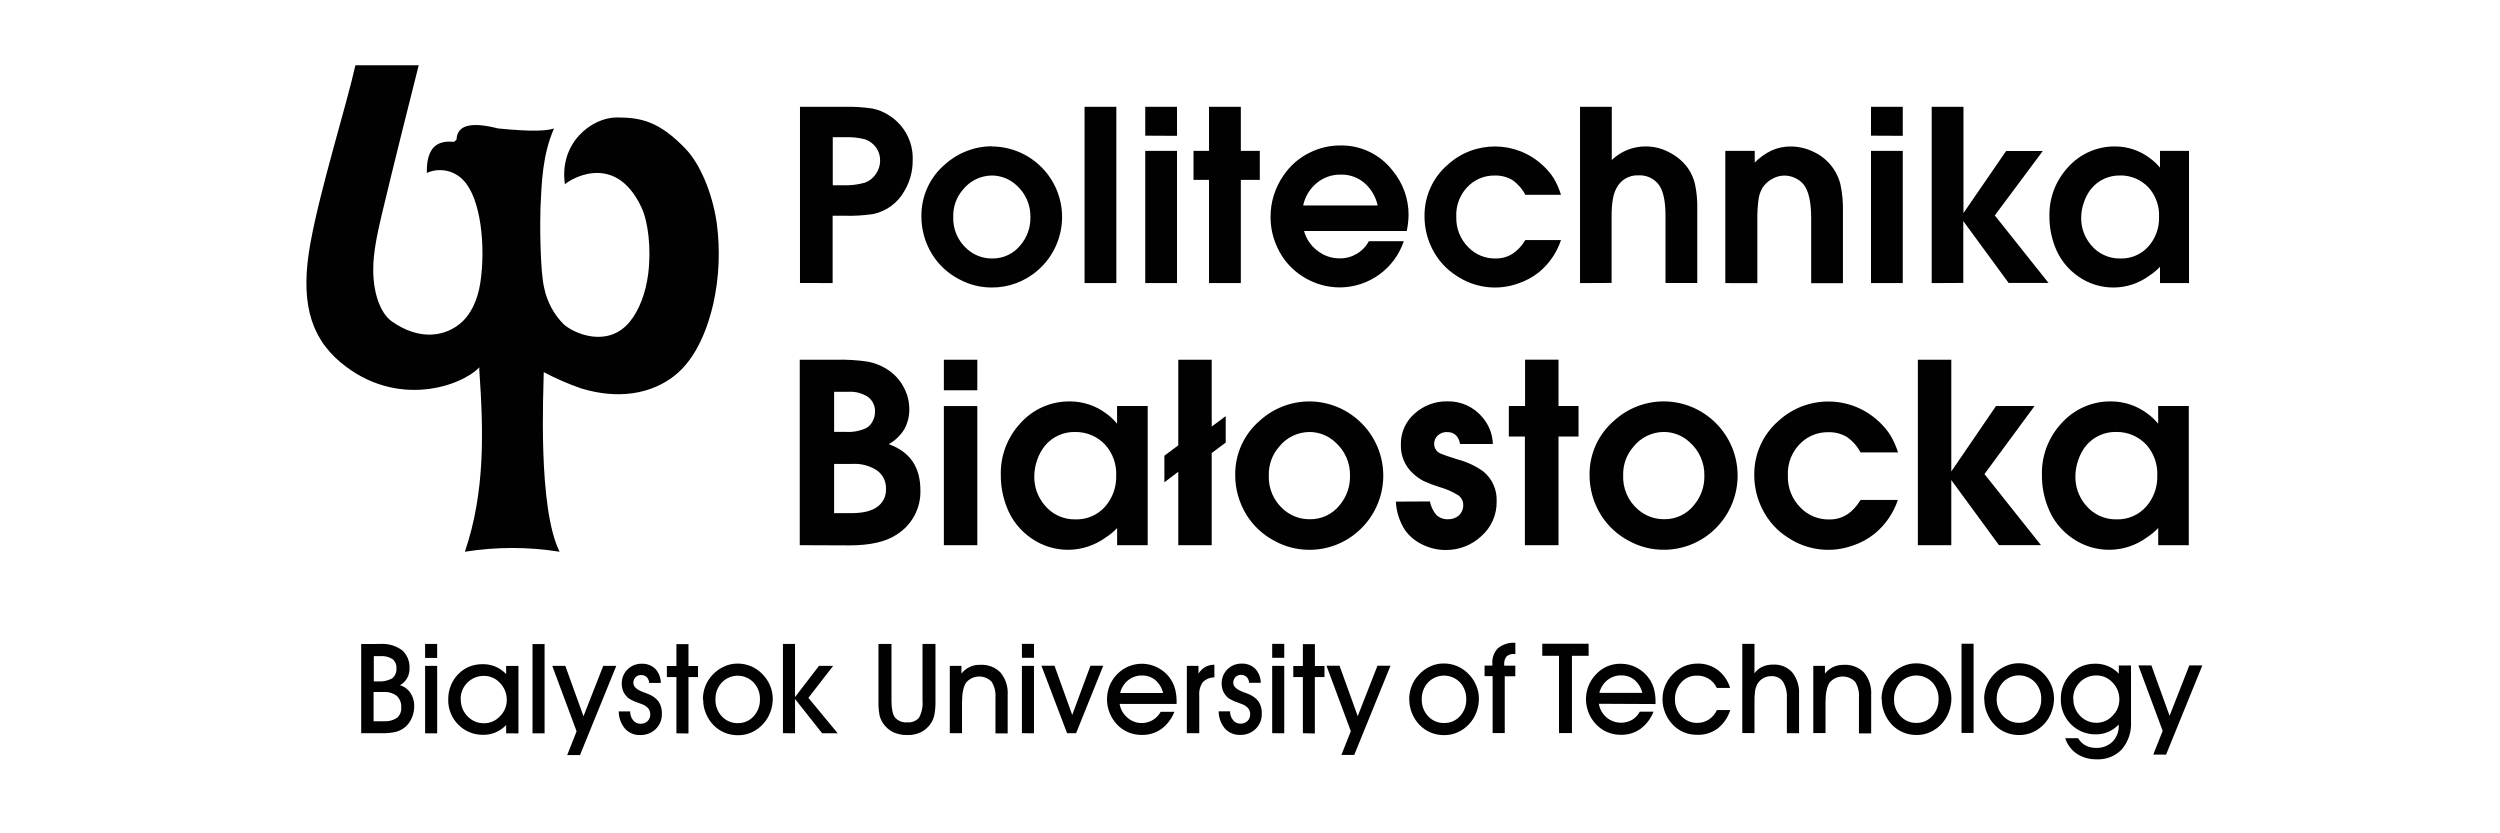
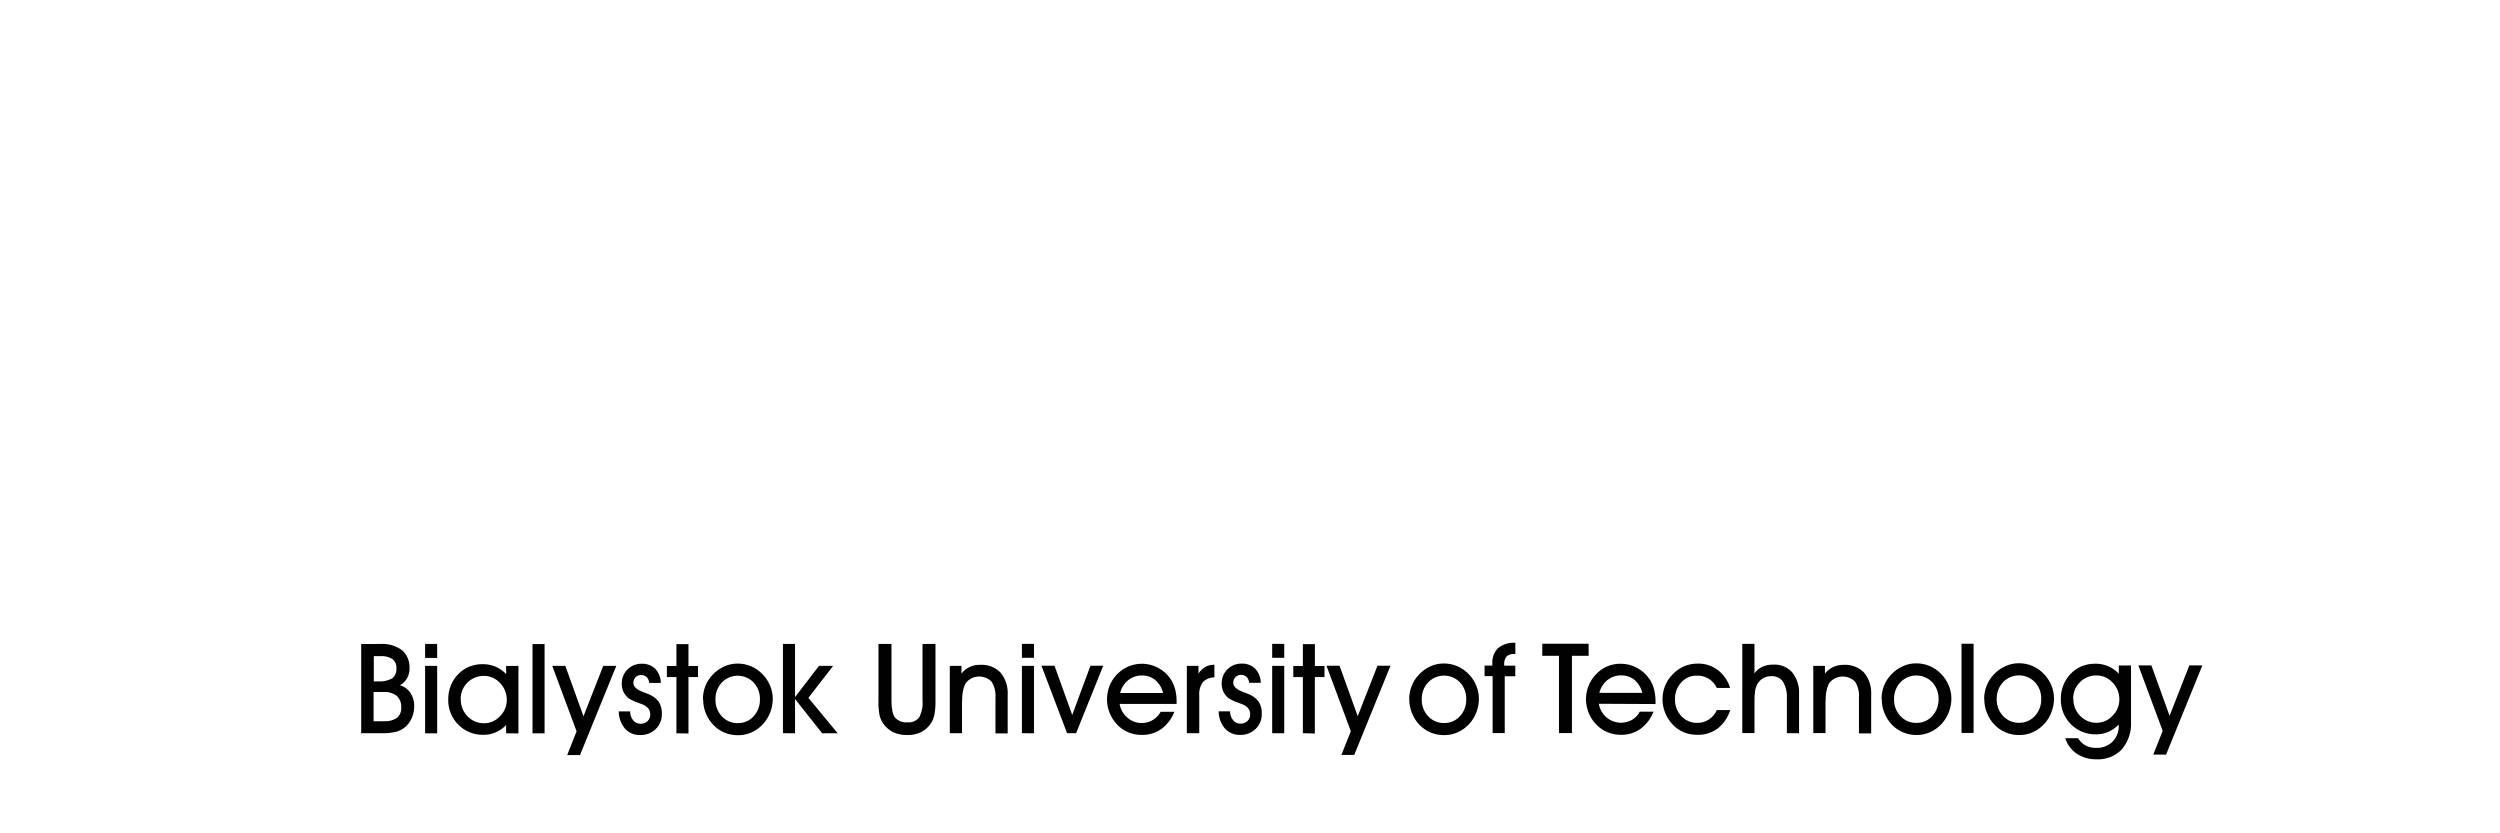
<svg xmlns="http://www.w3.org/2000/svg" version="1.1" id="Warstwa_1" x="0px" y="0px" width="300px" height="100px" viewBox="0 0 300 100" enable-background="new 0 0 300 100" xml:space="preserve">
-   <path fill="#010101" d="M42.623,7.831h7.622c-0.521,2.035-3.189,12.667-4.399,17.779c-0.499,2.104-1.076,4.656-1.057,6.778  c0,2.933,0.932,5.261,2.221,6.173c3.417,2.412,6.569,1.812,8.478,0.028c0.959-0.898,1.815-2.458,2.151-4.655  c0.661-4.33,0.074-10.116-2.021-12.29c-1.122-1.208-2.889-1.568-4.395-0.894c-0.065-3.11,1.281-3.943,3.259-3.724l0.303-0.275  c0.061-1.625,1.508-2.225,4.99-1.336c4,0.395,5.801,0.302,6.709,0c-1.397,3.165-1.49,6.545-1.63,9.594  c-0.056,1.267-0.074,7.519,0.466,9.618c0.346,1.625,1.154,3.115,2.327,4.292c1.299,1.149,5.307,2.854,7.914-0.293  c1.15-1.397,1.932-3.482,2.221-5.75c0.387-3.007,0-6.266-0.791-7.952c-3.329-7.164-9.2-2.96-9.2-2.792  c-0.726-4.996,3.217-8.026,6.196-8.036c2.98-0.009,5.145,0.494,8.287,3.767c1.671,1.736,3.175,5.145,3.724,8.812  c0.448,3.277,0.308,6.609-0.415,9.837c-0.577,2.472-1.862,6.406-4.655,8.585c-2.793,2.178-6.704,2.872-11.172,1.518  c-1.55-0.538-3.056-1.191-4.507-1.956c-0.023,2.197-0.74,16.261,1.904,21.55c-3.765-0.601-7.603-0.601-11.368,0  c2.458-7.211,2.235-14.511,1.731-21.824c0-0.102,0-0.2,0-0.303c-2.076,2.211-9.916,5.061-16.67-0.619  c-3.79-3.184-4.8-7.644-3.599-14.269c1.201-6.625,4.353-16.62,5.4-21.35L42.623,7.831z" />
-   <path fill="#010101" d="M253.976,51.834c-1.403-0.041-2.748,0.563-3.648,1.643c-0.407,0.508-0.725,1.085-0.93,1.704  c-0.227,0.632-0.345,1.299-0.352,1.969c-0.022,1.241,0.401,2.45,1.193,3.407c0.906,1.146,2.3,1.801,3.761,1.766  c1.364,0.04,2.676-0.533,3.571-1.564c0.881-1.023,1.347-2.341,1.303-3.692c0.062-1.352-0.406-2.673-1.303-3.687  c-0.926-0.998-2.229-1.561-3.59-1.545H253.976z M262.654,48.719v16.704h-3.668v-2.058c-0.399,0.422-0.848,0.793-1.337,1.107  c-2.643,1.954-6.236,2.008-8.938,0.135c-1.376-0.932-2.427-2.273-2.997-3.836c-0.464-1.207-0.695-2.491-0.685-3.785  c-0.057-2.282,0.779-4.496,2.328-6.172c1.521-1.721,3.719-2.688,6.014-2.645c1.562,0.01,3.079,0.524,4.325,1.466  c0.479,0.347,0.91,0.753,1.284,1.211v-2.123L262.654,48.719z M230.143,65.423V43.165h4.012v13.412l5.368-7.858h4.627l-6.015,8.17  l6.783,8.529h-5.043l-5.721-7.812v7.816H230.143z M223.247,59.989h4.496c-0.523,1.574-1.479,2.969-2.755,4.026  c-0.779,0.634-1.665,1.12-2.617,1.439c-2.599,0.948-5.494,0.602-7.798-0.932c-1.321-0.829-2.388-2.009-3.081-3.408  c-0.647-1.268-0.982-2.672-0.979-4.097c-0.04-2.496,1.027-4.883,2.915-6.517c3.421-3.13,8.679-3.088,12.048,0.098  c0.52,0.474,0.976,1.013,1.354,1.606c0.393,0.653,0.706,1.353,0.932,2.08h-4.498c-0.395-0.743-0.961-1.382-1.651-1.861  c-0.677-0.39-1.445-0.583-2.226-0.56c-1.164-0.017-2.291,0.4-3.161,1.174c-1.146,1.029-1.765,2.521-1.681,4.061  c-0.042,1.425,0.506,2.807,1.514,3.815c0.916,0.945,2.188,1.461,3.505,1.421c1.509,0,2.746-0.772,3.701-2.328L223.247,59.989z   M199.682,51.834c-1.444,0.003-2.806,0.668-3.696,1.807c-0.805,0.932-1.233,2.129-1.206,3.359c-0.078,1.594,0.589,3.132,1.807,4.162  c0.852,0.741,1.946,1.146,3.077,1.142c1.414,0.037,2.764-0.599,3.636-1.715c0.812-0.973,1.246-2.204,1.225-3.473  c0.043-1.559-0.615-3.055-1.793-4.077C201.899,52.271,200.812,51.842,199.682,51.834L199.682,51.834z M199.682,48.165  c4.921,0.042,8.874,4.066,8.832,8.987c-0.022,2.544-1.131,4.957-3.046,6.632c-1.624,1.432-3.719,2.21-5.884,2.188  c-1.427-0.004-2.827-0.364-4.078-1.048c-1.391-0.718-2.562-1.796-3.39-3.123c-0.913-1.463-1.387-3.155-1.369-4.88  c-0.01-2.484,1.075-4.848,2.967-6.461C195.347,48.978,197.476,48.16,199.682,48.165L199.682,48.165z M182.987,65.423V52.387h-1.927  v-3.668h1.949v-5.558h4.014v5.558h2.402v3.668h-2.402v13.036H182.987z M171.591,60.172c0.112,0.608,0.386,1.175,0.791,1.643  c0.383,0.342,0.885,0.52,1.396,0.493c0.477,0.018,0.942-0.149,1.3-0.465c0.332-0.313,0.519-0.75,0.512-1.206  c0.014-0.472-0.205-0.92-0.586-1.196c-0.699-0.438-1.458-0.771-2.254-0.991c-0.663-0.204-1.311-0.451-1.939-0.74  c-0.431-0.23-0.83-0.511-1.189-0.838c-1.012-0.891-1.57-2.191-1.517-3.539c-0.026-1.409,0.569-2.757,1.63-3.687  c1.079-0.977,2.487-1.508,3.943-1.485c1.63-0.041,3.188,0.67,4.227,1.927c0.767,0.892,1.204,2.02,1.239,3.194h-3.93  c-0.187-0.96-0.703-1.434-1.569-1.434c-0.408-0.017-0.806,0.13-1.108,0.404c-0.286,0.258-0.446,0.627-0.438,1.011  c-0.002,0.521,0.315,0.988,0.801,1.177c0.256,0.117,0.931,0.35,2.039,0.699c1.109,0.287,2.155,0.78,3.082,1.452  c1.051,0.875,1.634,2.19,1.577,3.558c0.038,1.599-0.636,3.134-1.838,4.189c-1.157,1.084-2.688,1.679-4.273,1.662  c-0.954,0.002-1.897-0.215-2.757-0.633c-0.832-0.387-1.557-0.976-2.103-1.714c-0.674-1.034-1.062-2.228-1.122-3.459L171.591,60.172z   M157.159,51.839c-1.443,0.003-2.806,0.668-3.696,1.806c-0.804,0.934-1.233,2.13-1.206,3.361c-0.078,1.592,0.589,3.132,1.807,4.162  c0.854,0.74,1.946,1.146,3.077,1.14c1.415,0.037,2.763-0.6,3.636-1.713c0.812-0.974,1.246-2.206,1.225-3.473  c0.043-1.561-0.615-3.056-1.793-4.078C159.377,52.277,158.291,51.849,157.159,51.839L157.159,51.839z M157.159,48.169  c4.92,0.042,8.876,4.067,8.833,8.988c-0.022,2.544-1.131,4.957-3.047,6.63c-1.624,1.433-3.719,2.212-5.884,2.189  c-1.426-0.005-2.827-0.364-4.078-1.048c-1.391-0.718-2.561-1.797-3.389-3.123c-0.913-1.463-1.388-3.156-1.369-4.879  c-0.01-2.486,1.075-4.849,2.966-6.462C152.825,48.982,154.954,48.164,157.159,48.169L157.159,48.169z M141.392,53.439V43.165h4.013  v8.021l1.68-1.251v3.175l-1.68,1.256v11.058h-4.013v-8.809l-1.667,1.262v-3.185L141.392,53.439L141.392,53.439z M129.045,51.839  c-1.404-0.041-2.75,0.564-3.65,1.643c-0.407,0.511-0.722,1.087-0.931,1.703c-0.226,0.634-0.344,1.299-0.349,1.97  c-0.023,1.242,0.4,2.451,1.191,3.408c0.907,1.146,2.3,1.8,3.762,1.764c1.364,0.041,2.675-0.533,3.571-1.564  c0.881-1.023,1.346-2.341,1.303-3.69c0.062-1.353-0.406-2.675-1.303-3.688c-0.925-0.999-2.229-1.56-3.589-1.545H129.045z   M137.723,48.724v16.699h-3.668v-2.058c-0.396,0.422-0.843,0.795-1.332,1.107c-1.308,0.958-2.884,1.485-4.506,1.504  c-1.585,0.012-3.135-0.467-4.437-1.369c-1.376-0.934-2.424-2.274-2.998-3.836c-0.463-1.207-0.695-2.491-0.685-3.785  c-0.057-2.282,0.778-4.496,2.328-6.172c1.52-1.721,3.719-2.688,6.015-2.645c1.562,0.009,3.079,0.524,4.325,1.466  c0.479,0.347,0.911,0.753,1.285,1.211v-2.123H137.723z M113.263,46.833v-3.668h4.014v3.668H113.263z M113.263,65.423V48.724h4.014  v16.699H113.263z M100.094,51.824h1.369c0.862,0.061,1.726-0.101,2.509-0.466c0.322-0.192,0.58-0.474,0.745-0.81  c0.185-0.344,0.282-0.728,0.284-1.118c0.035-0.696-0.275-1.364-0.829-1.787c-0.7-0.46-1.529-0.681-2.365-0.629h-1.713v4.813V51.824z   M100.094,61.577h2.085c1.346,0,2.365-0.242,3.049-0.722c0.718-0.488,1.131-1.315,1.089-2.184c0.04-0.869-0.361-1.7-1.065-2.211  c-0.885-0.578-1.934-0.856-2.989-0.791h-2.169L100.094,61.577L100.094,61.577z M95.969,65.423V43.165h4.399  c1.264-0.028,2.529,0.049,3.78,0.233c0.828,0.16,1.618,0.476,2.328,0.931c0.794,0.503,1.449,1.197,1.904,2.021  c0.474,0.819,0.728,1.748,0.735,2.695c0.023,0.862-0.184,1.713-0.6,2.467c-0.458,0.745-1.1,1.361-1.862,1.788  c2.533,0.912,3.797,2.754,3.794,5.525c0.068,2.18-1.039,4.226-2.901,5.359c-1.285,0.84-3.159,1.262-5.623,1.262L95.969,65.423z" />
-   <path fill="#010101" d="M254.438,21.062c-1.336-0.041-2.616,0.536-3.469,1.563c-0.392,0.482-0.693,1.031-0.89,1.621  c-0.217,0.597-0.329,1.227-0.336,1.862c-0.021,1.179,0.38,2.327,1.133,3.235c0.862,1.09,2.187,1.71,3.574,1.676  c1.298,0.04,2.546-0.506,3.399-1.485c0.836-0.972,1.278-2.223,1.237-3.506c0.058-1.284-0.387-2.541-1.237-3.505  c-0.881-0.948-2.119-1.481-3.413-1.471L254.438,21.062z M262.683,18.105v15.866H259.2V32.02c-0.381,0.399-0.809,0.752-1.271,1.053  c-2.513,1.858-5.931,1.909-8.496,0.125c-1.307-0.886-2.305-2.159-2.85-3.64c-0.438-1.148-0.661-2.37-0.651-3.599  c-0.054-2.17,0.741-4.276,2.216-5.87c1.445-1.635,3.535-2.554,5.717-2.514c1.485,0.008,2.927,0.498,4.11,1.396  c0.457,0.327,0.868,0.712,1.225,1.146v-2.011H262.683z M231.803,33.971V12.817h3.813v12.75l5.12-7.448h4.4l-5.76,7.732l6.448,8.101  h-4.79l-5.438-7.421v7.421L231.803,33.971z M224.519,16.28v-3.463h3.813v3.482L224.519,16.28z M224.519,33.971V18.105h3.813v15.866  H224.519z M207.037,33.971V18.105h3.532v1.396c0.594-0.603,1.289-1.096,2.054-1.457c0.715-0.314,1.488-0.473,2.268-0.466  c0.953,0.004,1.893,0.226,2.746,0.647c1.611,0.747,2.796,2.186,3.218,3.911c0.224,1.071,0.325,2.165,0.297,3.259v8.585h-3.812  v-7.826c0-1.956-0.316-3.301-0.932-4.05c-0.276-0.322-0.622-0.578-1.01-0.75c-0.888-0.422-1.928-0.372-2.77,0.135  c-0.466,0.253-0.86,0.62-1.146,1.066c-0.247,0.44-0.405,0.924-0.465,1.425c-0.107,0.813-0.152,1.634-0.136,2.453v7.547  L207.037,33.971z M189.603,33.971V12.817h3.812v6.382c1.104-1.06,2.578-1.645,4.107-1.629c0.975,0.005,1.935,0.25,2.793,0.712  c0.874,0.439,1.633,1.077,2.215,1.862c0.422,0.597,0.718,1.271,0.877,1.983c0.197,0.946,0.286,1.911,0.265,2.877v8.952h-3.813  v-8.105c0-1.861-0.312-3.144-0.931-3.845c-0.587-0.662-1.446-1.018-2.329-0.964c-1.111-0.05-2.146,0.565-2.635,1.564  c-0.381,0.693-0.572,1.787-0.572,3.292v8.054L189.603,33.971z M183.047,28.808h4.274c-0.498,1.496-1.404,2.823-2.616,3.832  c-0.74,0.599-1.583,1.061-2.486,1.364c-2.474,0.901-5.229,0.567-7.415-0.898c-1.256-0.789-2.269-1.909-2.93-3.236  c-0.615-1.207-0.934-2.542-0.931-3.896c-0.041-2.374,0.973-4.644,2.77-6.197c3.253-2.971,8.249-2.93,11.453,0.094  c0.494,0.448,0.926,0.96,1.284,1.522c0.366,0.624,0.656,1.287,0.866,1.979h-4.274c-0.373-0.709-0.911-1.319-1.568-1.778  c-0.642-0.371-1.377-0.555-2.118-0.53c-1.104-0.018-2.177,0.381-3.002,1.117c-1.092,0.977-1.68,2.397-1.598,3.86  c-0.042,1.355,0.479,2.667,1.439,3.626c0.871,0.9,2.081,1.391,3.332,1.35c1.43,0,2.608-0.735,3.515-2.206H183.047z M165.32,24.655  c-0.213-0.972-0.708-1.86-1.425-2.551c-0.813-0.772-1.901-1.186-3.022-1.15c-1.048-0.016-2.069,0.344-2.876,1.015  c-0.825,0.688-1.396,1.635-1.62,2.686H165.32z M168.825,27.723h-12.337c0.254,0.938,0.815,1.766,1.592,2.351  c0.754,0.604,1.69,0.932,2.654,0.931c1.473,0.032,2.837-0.766,3.533-2.063h4.19c-1.1,3.277-4.15,5.503-7.607,5.549  c-1.599,0.012-3.166-0.441-4.511-1.303c-1.329-0.828-2.386-2.028-3.039-3.45c-0.553-1.154-0.837-2.417-0.834-3.696  c-0.008-1.77,0.526-3.499,1.531-4.954c0.8-1.203,1.91-2.168,3.211-2.793c1.124-0.553,2.357-0.84,3.609-0.838  c2.439-0.053,4.762,1.049,6.262,2.975c1.265,1.5,1.955,3.401,1.95,5.363c-0.014,0.645-0.086,1.287-0.215,1.918L168.825,27.723z   M145.083,33.971V21.587h-1.862v-3.482h1.862v-5.288h3.818v5.284h2.276v3.482H148.9v12.383L145.083,33.971z M137.43,16.28v-3.463  h3.813v3.482L137.43,16.28z M137.43,33.971V18.105h3.813v15.866H137.43z M130.148,33.971V12.817h3.813v21.149L130.148,33.971z   M119.05,21.062c-1.372,0.005-2.667,0.638-3.515,1.717c-0.762,0.888-1.17,2.025-1.145,3.194c-0.071,1.513,0.563,2.975,1.717,3.957  c0.81,0.707,1.849,1.092,2.924,1.085c1.344,0.035,2.626-0.569,3.454-1.63c0.771-0.925,1.185-2.096,1.164-3.301  c0.041-1.481-0.582-2.904-1.699-3.877C121.158,21.48,120.125,21.072,119.05,21.062z M119.05,17.575  c4.677,0.038,8.438,3.859,8.4,8.535c-0.02,2.421-1.074,4.718-2.897,6.311c-1.541,1.36-3.531,2.102-5.586,2.081  c-1.355-0.005-2.688-0.347-3.878-0.997c-1.322-0.682-2.435-1.708-3.222-2.97c-0.87-1.395-1.321-3.011-1.299-4.655  c-0.011-2.362,1.02-4.608,2.817-6.141c1.552-1.409,3.574-2.188,5.67-2.184L119.05,17.575z M99.912,22.23h1.257  c0.887,0.036,1.775-0.069,2.63-0.313c0.534-0.197,0.99-0.561,1.303-1.038c0.336-0.475,0.515-1.042,0.512-1.624  c0.009-0.563-0.164-1.113-0.493-1.569c-0.335-0.454-0.802-0.794-1.336-0.973c-0.803-0.202-1.631-0.285-2.458-0.247h-1.396v5.764  H99.912z M95.997,33.961V12.817h5.331c1.11-0.028,2.22,0.039,3.319,0.2c0.722,0.136,1.408,0.414,2.021,0.819  c1.855,1.152,2.945,3.214,2.854,5.396c0.013,1.303-0.335,2.584-1.006,3.702c-0.79,1.42-2.16,2.426-3.752,2.755  c-1.153,0.169-2.318,0.236-3.482,0.2h-1.368v8.077L95.997,33.961z" />
  <path fill="#010101" d="M44.857,81.768h0.494c0.592,0.049,1.187-0.078,1.708-0.362c0.36-0.293,0.552-0.745,0.512-1.207  c0.034-0.421-0.14-0.833-0.465-1.104c-0.423-0.269-0.921-0.396-1.42-0.357h-0.829V81.768L44.857,81.768z M44.857,86.549h1.196  c0.558,0.043,1.113-0.099,1.583-0.4c0.358-0.311,0.548-0.771,0.512-1.242c0.041-0.522-0.154-1.034-0.531-1.398  c-0.447-0.341-1.003-0.506-1.564-0.466H44.83v3.498L44.857,86.549z M45.64,77.275c0.933-0.066,1.858,0.202,2.612,0.753  c0.616,0.557,0.944,1.362,0.889,2.189c0.027,0.83-0.413,1.606-1.141,2.01c0.508,0.146,0.948,0.465,1.243,0.904  c0.313,0.472,0.476,1.029,0.465,1.596c0.003,0.48-0.092,0.956-0.279,1.397c-0.169,0.419-0.434,0.794-0.773,1.093  c-0.32,0.276-0.696,0.479-1.104,0.593c-0.568,0.135-1.152,0.193-1.736,0.176h-2.473V77.28L45.64,77.275z M52.459,78.951h-1.448  v-1.676h1.448V78.951z M51.012,87.996v-8.095h1.448v8.095H51.012z M55.294,83.896c-0.02,0.768,0.272,1.513,0.811,2.062  c0.518,0.544,1.241,0.847,1.992,0.833c0.721-0.001,1.408-0.306,1.895-0.838c0.527-0.511,0.822-1.216,0.819-1.949  c0.014-0.766-0.279-1.502-0.814-2.05c-0.494-0.543-1.194-0.852-1.928-0.847c-1.527-0.016-2.778,1.21-2.793,2.737  c0,0.019,0,0.037,0,0.056L55.294,83.896z M60.737,87.996v-0.99c-0.354,0.371-0.777,0.668-1.248,0.874  c-0.463,0.2-0.962,0.302-1.466,0.298c-1.136,0.03-2.233-0.41-3.031-1.22c-0.803-0.808-1.239-1.91-1.205-3.049  c-0.003-0.555,0.1-1.105,0.302-1.621c0.195-0.501,0.486-0.96,0.857-1.349c0.379-0.399,0.834-0.717,1.34-0.933  c0.523-0.21,1.084-0.314,1.648-0.307c0.525-0.004,1.046,0.098,1.532,0.299c0.481,0.207,0.914,0.51,1.271,0.894v-0.979h1.476v8.096  L60.737,87.996z M63.903,87.996V77.288h1.447v10.708H63.903z M66.267,79.901h1.569l2.183,6.051l2.37-6.051h1.568l-4.357,10.707  h-1.536l1.127-2.85l-2.924-7.867V79.901z M74.247,85.371h1.374c-0.016,0.385,0.11,0.762,0.354,1.062  c0.22,0.27,0.551,0.425,0.898,0.418c0.31,0.01,0.609-0.104,0.833-0.316c0.217-0.206,0.335-0.495,0.326-0.796  c0.008-0.262-0.074-0.518-0.233-0.727c-0.203-0.229-0.46-0.402-0.749-0.503l-0.503-0.19c-0.385-0.124-0.752-0.296-1.094-0.511  c-0.27-0.21-0.489-0.478-0.638-0.783c-0.144-0.319-0.214-0.665-0.205-1.015c-0.008-1.299,1.038-2.357,2.337-2.365  c0.011,0,0.021,0,0.033,0c0.609-0.032,1.204,0.187,1.648,0.605c0.43,0.461,0.669,1.068,0.67,1.699h-1.397  c-0.012-0.261-0.115-0.509-0.293-0.698c-0.188-0.173-0.438-0.264-0.693-0.251c-0.245-0.006-0.482,0.092-0.651,0.27  c-0.172,0.179-0.266,0.418-0.261,0.666c0,0.465,0.391,0.818,1.178,1.112l0.521,0.2c0.523,0.175,0.983,0.499,1.327,0.931  c0.286,0.441,0.424,0.964,0.396,1.49c0.019,0.68-0.248,1.337-0.736,1.811c-0.498,0.483-1.169,0.742-1.862,0.723  c-0.689,0.028-1.356-0.249-1.82-0.76c-0.49-0.581-0.759-1.316-0.759-2.076V85.371z M81.169,87.996V81.25h-1.145v-1.326h1.145v-2.626  h1.447v2.626h1.146v1.326h-1.146v6.77L81.169,87.996z M85.857,83.942c-0.022,0.749,0.254,1.478,0.768,2.024  c0.494,0.532,1.192,0.826,1.918,0.811c0.717,0.013,1.404-0.285,1.885-0.815c0.512-0.554,0.787-1.285,0.764-2.04  c0.024-0.75-0.25-1.479-0.764-2.028c-1.014-1.051-2.688-1.08-3.739-0.064c-0.022,0.021-0.043,0.043-0.064,0.064  c-0.515,0.549-0.792,1.28-0.768,2.034V83.942z M84.349,83.942c-0.005-0.549,0.093-1.095,0.289-1.607  c0.198-0.499,0.488-0.954,0.856-1.345c0.393-0.425,0.868-0.768,1.396-1.006c0.497-0.233,1.039-0.354,1.588-0.354  c1.131-0.018,2.219,0.437,3.002,1.252c0.399,0.4,0.716,0.874,0.931,1.396c0.212,0.5,0.321,1.04,0.321,1.583  c-0.001,0.552-0.102,1.1-0.298,1.615c-0.398,1.061-1.195,1.923-2.221,2.402c-0.514,0.235-1.073,0.354-1.638,0.349  c-0.564,0.008-1.123-0.1-1.644-0.316c-0.508-0.216-0.965-0.532-1.345-0.931c-0.383-0.404-0.686-0.878-0.89-1.397  c-0.21-0.51-0.318-1.058-0.316-1.609L84.349,83.942z M93.953,87.982V77.275h1.449v6.377l2.881-3.751h1.699l-2.975,3.84l3.519,4.255  h-1.862l-3.259-4.115v4.115L93.953,87.982z M105.428,77.275h1.55v6.819c0,0.969,0.145,1.644,0.433,2.021  c0.376,0.415,0.927,0.626,1.485,0.566c0.532,0.051,1.054-0.165,1.396-0.576c0.328-0.617,0.47-1.315,0.41-2.012v-6.819h1.555v6.801  c0.013,0.561-0.028,1.119-0.122,1.672c-0.072,0.357-0.208,0.699-0.399,1.01c-0.296,0.46-0.705,0.838-1.188,1.094  c-0.51,0.247-1.072,0.368-1.638,0.354c-0.598,0.019-1.191-0.1-1.736-0.345c-0.496-0.251-0.918-0.626-1.225-1.089  c-0.195-0.292-0.334-0.616-0.409-0.96c-0.102-0.573-0.145-1.154-0.125-1.736v-6.801H105.428z M115.437,87.982h-1.462v-8.081h1.397  v0.931c0.539-0.694,1.38-1.086,2.258-1.053c0.91-0.058,1.8,0.281,2.439,0.932c0.612,0.755,0.917,1.716,0.852,2.686v4.613h-1.466  v-4.297c0.054-0.671-0.109-1.341-0.466-1.913c-0.805-0.816-2.12-0.825-2.936-0.02c-0.043,0.042-0.083,0.086-0.123,0.131  c-0.325,0.492-0.489,1.298-0.489,2.422v3.677L115.437,87.982z M124.078,78.938h-1.448v-1.677h1.448V78.938z M122.629,87.982v-8.081  h1.448v8.095L122.629,87.982z M129.147,87.982h-1.099l-3.077-8.097h1.568l2.128,5.908l2.188-5.908h1.536l-3.259,8.097H129.147z   M139.571,83.159c-0.14-0.602-0.464-1.145-0.931-1.55c-0.451-0.367-1.02-0.563-1.602-0.55c-0.601-0.012-1.187,0.188-1.657,0.563  c-0.481,0.394-0.821,0.933-0.968,1.536H139.571z M134.353,84.468c0.104,0.643,0.434,1.227,0.931,1.648  c1.075,0.949,2.716,0.849,3.667-0.227c0.127-0.145,0.239-0.303,0.332-0.473h1.643c-0.314,0.823-0.857,1.538-1.564,2.063  c-0.681,0.478-1.496,0.727-2.327,0.713c-0.564,0.006-1.123-0.103-1.644-0.316c-0.507-0.217-0.965-0.533-1.345-0.932  c-0.382-0.404-0.684-0.879-0.889-1.396c-0.209-0.514-0.317-1.063-0.317-1.615c-0.003-0.546,0.094-1.088,0.289-1.598  c0.197-0.502,0.488-0.961,0.857-1.354c1.279-1.39,3.339-1.732,5-0.833c1.018,0.534,1.76,1.478,2.04,2.594  c0.118,0.491,0.174,0.996,0.167,1.503v0.229L134.353,84.468z M143.91,87.982h-1.489v-8.081h1.397v0.931  c0.207-0.329,0.489-0.603,0.824-0.802c0.333-0.177,0.707-0.268,1.085-0.265v1.521c-0.525-0.001-1.027,0.206-1.397,0.578  c-0.321,0.478-0.468,1.052-0.419,1.624v4.507L143.91,87.982z M146.237,85.356h1.374c-0.016,0.385,0.112,0.765,0.358,1.063  c0.217,0.269,0.547,0.424,0.894,0.418c0.309,0.01,0.609-0.104,0.833-0.316c0.217-0.207,0.336-0.497,0.326-0.796  c0.008-0.262-0.074-0.519-0.232-0.727c-0.203-0.229-0.461-0.402-0.75-0.503l-0.499-0.19c-0.386-0.124-0.755-0.296-1.099-0.513  c-0.269-0.208-0.487-0.475-0.637-0.782c-0.141-0.319-0.211-0.665-0.205-1.015c-0.008-1.298,1.038-2.356,2.337-2.364  c0.011,0,0.022,0,0.033,0c0.609-0.032,1.205,0.187,1.648,0.604c0.432,0.461,0.672,1.069,0.671,1.7h-1.397  c-0.007-0.263-0.111-0.511-0.292-0.699c-0.188-0.174-0.438-0.264-0.694-0.252c-0.246-0.004-0.481,0.094-0.652,0.271  c-0.172,0.179-0.266,0.418-0.261,0.665c0,0.466,0.391,0.821,1.178,1.114l0.521,0.2c0.524,0.173,0.986,0.496,1.327,0.93  c0.286,0.443,0.424,0.964,0.396,1.489c0.019,0.682-0.247,1.337-0.735,1.813c-0.498,0.482-1.169,0.742-1.862,0.721  c-0.688,0.026-1.354-0.251-1.82-0.759c-0.49-0.581-0.758-1.316-0.758-2.076L146.237,85.356z M154.109,78.938h-1.447v-1.677h1.447  V78.938L154.109,78.938z M152.662,87.982v-8.081h1.447v8.095L152.662,87.982z M156.344,87.982V81.25h-1.149v-1.326h1.149v-2.626  h1.444v2.626h1.149v1.326h-1.155v6.77L156.344,87.982z M159.174,79.886h1.569l2.185,6.054l2.369-6.054h1.564l-4.354,10.709h-1.54  l1.132-2.85l-2.925-7.868V79.886z M170.612,83.928c-0.021,0.75,0.255,1.479,0.769,2.024c0.493,0.532,1.192,0.828,1.918,0.811  c0.718,0.014,1.407-0.283,1.891-0.815c0.51-0.553,0.783-1.286,0.759-2.038c0.025-0.75-0.248-1.48-0.759-2.03  c-1.017-1.051-2.693-1.08-3.746-0.063c-0.021,0.021-0.042,0.041-0.063,0.063c-0.515,0.55-0.792,1.281-0.769,2.034V83.928z   M169.104,83.928c-0.006-0.549,0.094-1.094,0.294-1.606c0.194-0.5,0.484-0.957,0.855-1.345c0.387-0.425,0.853-0.767,1.374-1.006  c0.496-0.234,1.039-0.355,1.588-0.354c1.131-0.017,2.219,0.438,3.003,1.253c0.401,0.397,0.718,0.873,0.93,1.396  c0.213,0.501,0.323,1.038,0.321,1.582c0,0.553-0.102,1.1-0.298,1.616c-0.395,1.063-1.191,1.926-2.221,2.402  c-0.514,0.234-1.072,0.354-1.638,0.35c-0.563,0.006-1.124-0.101-1.644-0.317c-0.507-0.215-0.965-0.532-1.345-0.931  c-0.384-0.404-0.686-0.879-0.891-1.396c-0.208-0.512-0.315-1.06-0.316-1.611L169.104,83.928z M180.562,87.969h-1.448v-6.83h-0.964  v-1.266h0.932v-0.248c-0.047-0.69,0.206-1.37,0.693-1.861c0.587-0.46,1.323-0.685,2.067-0.629v1.346h-0.126  c-0.338-0.034-0.674,0.072-0.932,0.293c-0.214,0.283-0.313,0.635-0.279,0.987v0.121h1.331v1.267h-1.266v6.829L180.562,87.969z   M188.633,87.969h-1.554v-9.273h-2.007v-1.448h5.563v1.448h-2.001L188.633,87.969L188.633,87.969z M197.078,83.146  c-0.14-0.603-0.464-1.145-0.931-1.551c-0.452-0.368-1.019-0.562-1.602-0.549c-0.602-0.012-1.188,0.188-1.657,0.563  c-0.481,0.393-0.821,0.932-0.968,1.536H197.078z M191.86,84.453c0.109,0.642,0.438,1.225,0.931,1.649  c0.86,0.718,2.076,0.831,3.054,0.283c0.393-0.238,0.714-0.576,0.931-0.982h1.645c-0.314,0.822-0.857,1.538-1.564,2.063  c-0.682,0.477-1.497,0.727-2.328,0.712c-0.563,0.006-1.122-0.102-1.643-0.316c-0.508-0.215-0.966-0.532-1.347-0.931  c-1.172-1.223-1.534-3.013-0.931-4.596c0.195-0.502,0.486-0.962,0.856-1.354c0.762-0.865,1.865-1.351,3.017-1.332  c0.692-0.003,1.375,0.168,1.983,0.499c0.611,0.334,1.131,0.814,1.514,1.396c0.236,0.373,0.412,0.781,0.521,1.21  c0.119,0.493,0.174,0.998,0.167,1.504v0.228L191.86,84.453z M207.628,85.208c-0.27,0.873-0.795,1.646-1.509,2.215  c-0.704,0.516-1.562,0.782-2.434,0.755c-0.563,0.009-1.124-0.098-1.645-0.312c-0.503-0.216-0.957-0.532-1.331-0.932  c-0.383-0.404-0.686-0.879-0.89-1.396c-0.211-0.512-0.318-1.06-0.316-1.611c-0.014-1.089,0.397-2.142,1.146-2.934  c0.39-0.432,0.865-0.777,1.396-1.019c0.527-0.23,1.097-0.347,1.671-0.345c0.868-0.02,1.719,0.251,2.416,0.768  c0.707,0.548,1.226,1.301,1.485,2.155h-1.598c-0.434-0.94-1.395-1.525-2.429-1.476c-0.703-0.01-1.375,0.288-1.84,0.815  c-0.505,0.549-0.775,1.273-0.754,2.02c-0.021,0.75,0.254,1.479,0.768,2.026c0.489,0.53,1.183,0.824,1.904,0.81  c0.495,0.008,0.981-0.134,1.397-0.404c0.421-0.282,0.755-0.675,0.963-1.137H207.628z M210.536,87.969h-1.461V77.261h1.461v3.544  c0.233-0.344,0.556-0.616,0.932-0.788c0.413-0.185,0.861-0.275,1.313-0.266c0.864-0.051,1.708,0.292,2.29,0.932  c0.586,0.753,0.876,1.692,0.815,2.644v4.656h-1.462v-4.19c0.046-0.696-0.117-1.392-0.466-1.996  c-0.322-0.444-0.849-0.694-1.396-0.657c-0.356-0.007-0.709,0.084-1.016,0.267c-0.304,0.181-0.549,0.446-0.707,0.763  c-0.118,0.23-0.196,0.479-0.232,0.736c-0.057,0.462-0.081,0.929-0.071,1.396v3.678V87.969z M219.057,87.969h-1.462v-8.067h1.397  v0.931c0.271-0.339,0.614-0.612,1.005-0.802c0.394-0.173,0.82-0.259,1.252-0.251c0.91-0.058,1.801,0.281,2.439,0.932  c0.613,0.755,0.917,1.716,0.853,2.686v4.613h-1.467v-4.297c0.054-0.671-0.109-1.341-0.466-1.913  c-0.806-0.816-2.119-0.825-2.937-0.02c-0.042,0.042-0.082,0.086-0.121,0.131c-0.326,0.492-0.489,1.298-0.489,2.422v3.677  L219.057,87.969z M227.287,83.913c-0.021,0.751,0.258,1.479,0.772,2.026c0.492,0.53,1.188,0.827,1.914,0.81  c0.718,0.014,1.407-0.284,1.891-0.815c0.512-0.553,0.785-1.285,0.763-2.038c0.024-0.751-0.25-1.481-0.763-2.03  c-1.015-1.05-2.689-1.079-3.74-0.065c-0.021,0.021-0.043,0.043-0.064,0.065c-0.516,0.549-0.795,1.281-0.772,2.034V83.913z   M225.784,83.913c-0.006-0.548,0.092-1.093,0.287-1.604c0.198-0.5,0.488-0.957,0.857-1.347c0.394-0.425,0.868-0.767,1.397-1.006  c0.496-0.233,1.038-0.354,1.586-0.354c1.133-0.017,2.221,0.437,3.004,1.252c0.397,0.401,0.714,0.876,0.931,1.397  c0.214,0.501,0.322,1.039,0.322,1.582c-0.001,0.553-0.104,1.101-0.304,1.616c-0.394,1.062-1.192,1.927-2.22,2.4  c-0.515,0.236-1.074,0.356-1.64,0.352c-0.562,0.006-1.12-0.102-1.639-0.318c-0.507-0.214-0.965-0.53-1.345-0.931  c-0.383-0.403-0.685-0.878-0.89-1.397c-0.21-0.511-0.317-1.058-0.316-1.61L225.784,83.913z M235.383,87.954V77.247h1.447v10.707  H235.383z M239.604,83.899c-0.02,0.75,0.255,1.479,0.769,2.024c0.494,0.532,1.193,0.827,1.918,0.812  c0.719,0.013,1.408-0.283,1.891-0.815c0.512-0.554,0.786-1.285,0.764-2.039c0.024-0.751-0.251-1.48-0.764-2.029  c-1.017-1.053-2.694-1.08-3.745-0.063c-0.021,0.021-0.042,0.041-0.063,0.063c-0.515,0.549-0.791,1.282-0.769,2.034V83.899z   M238.097,83.899c-0.006-0.549,0.094-1.094,0.294-1.606c0.196-0.499,0.487-0.955,0.855-1.345c0.394-0.426,0.868-0.769,1.397-1.006  c0.497-0.233,1.038-0.354,1.587-0.354c1.132-0.018,2.22,0.437,3.003,1.253c0.398,0.4,0.714,0.874,0.931,1.396  c0.212,0.501,0.319,1.039,0.318,1.583c0,0.553-0.102,1.1-0.299,1.615c-0.185,0.516-0.468,0.99-0.833,1.397  c-0.391,0.433-0.866,0.781-1.396,1.023c-0.515,0.236-1.075,0.354-1.639,0.35c-0.563,0.007-1.12-0.101-1.64-0.317  c-0.509-0.215-0.968-0.531-1.35-0.931c-0.382-0.404-0.683-0.88-0.885-1.396c-0.212-0.511-0.32-1.058-0.32-1.61L238.097,83.899z   M247.823,88.587h1.554c0.21,0.365,0.516,0.664,0.885,0.866c0.389,0.201,0.819,0.302,1.258,0.294  c0.731,0.033,1.444-0.233,1.978-0.736c0.51-0.521,0.782-1.23,0.749-1.96v-0.103c-0.354,0.37-0.778,0.667-1.247,0.876  c-0.463,0.199-0.963,0.302-1.467,0.297c-1.134,0.031-2.232-0.411-3.031-1.219c-0.803-0.809-1.238-1.91-1.205-3.05  c-0.005-0.554,0.098-1.104,0.302-1.619c0.194-0.503,0.485-0.962,0.857-1.351c0.379-0.396,0.834-0.714,1.336-0.932  c0.525-0.21,1.087-0.314,1.653-0.307c1.063-0.012,2.083,0.421,2.814,1.192v-0.979h1.463v6.756c0.07,1.203-0.323,2.387-1.099,3.31  c-0.783,0.818-1.884,1.256-3.016,1.196c-0.843,0.025-1.672-0.206-2.379-0.661c-0.661-0.447-1.152-1.103-1.397-1.862L247.823,88.587z   M248.804,83.84c-0.02,0.768,0.272,1.512,0.812,2.062c0.516,0.544,1.237,0.846,1.986,0.834c0.723-0.002,1.41-0.306,1.896-0.838  c0.529-0.511,0.827-1.216,0.824-1.952c0.013-0.764-0.28-1.502-0.815-2.048c-0.494-0.543-1.196-0.851-1.932-0.847  c-1.527-0.016-2.777,1.211-2.793,2.736c0,0.02,0,0.037,0,0.057L248.804,83.84z M256.598,79.845h1.568l2.184,6.053l2.37-6.053h1.564  l-4.354,10.707h-1.541l1.132-2.849l-2.924-7.867V79.845z" />
</svg>